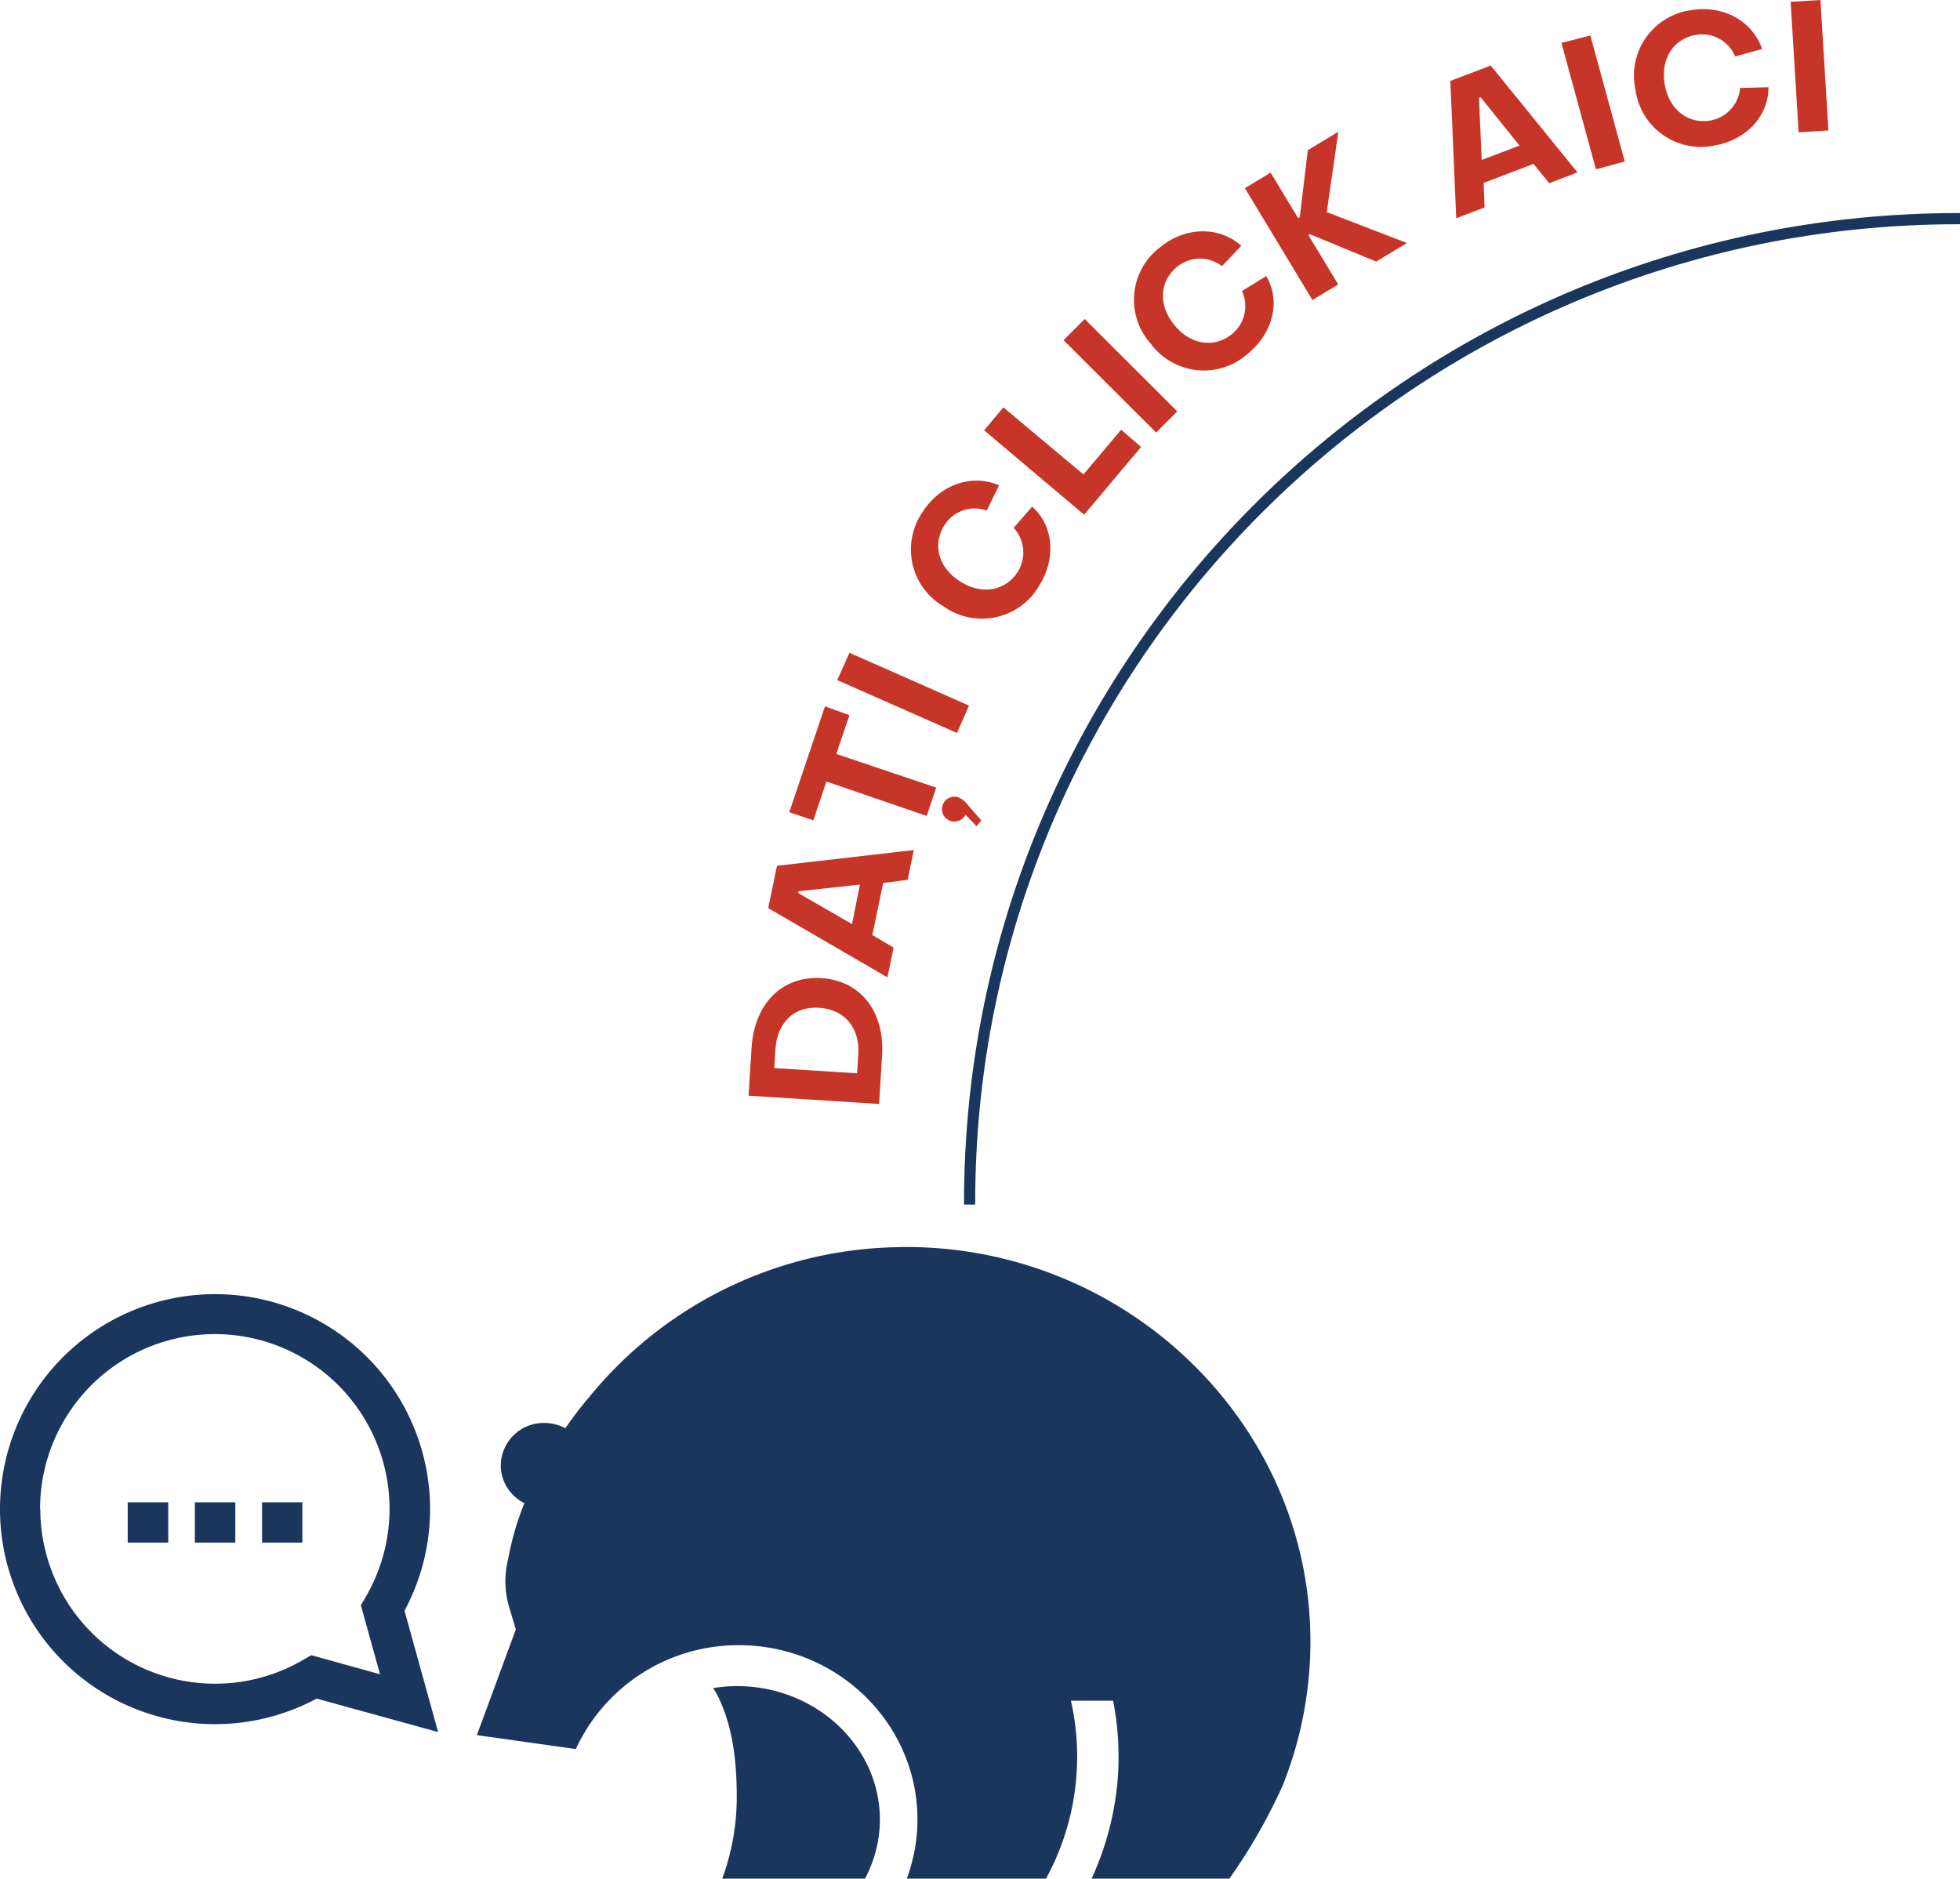
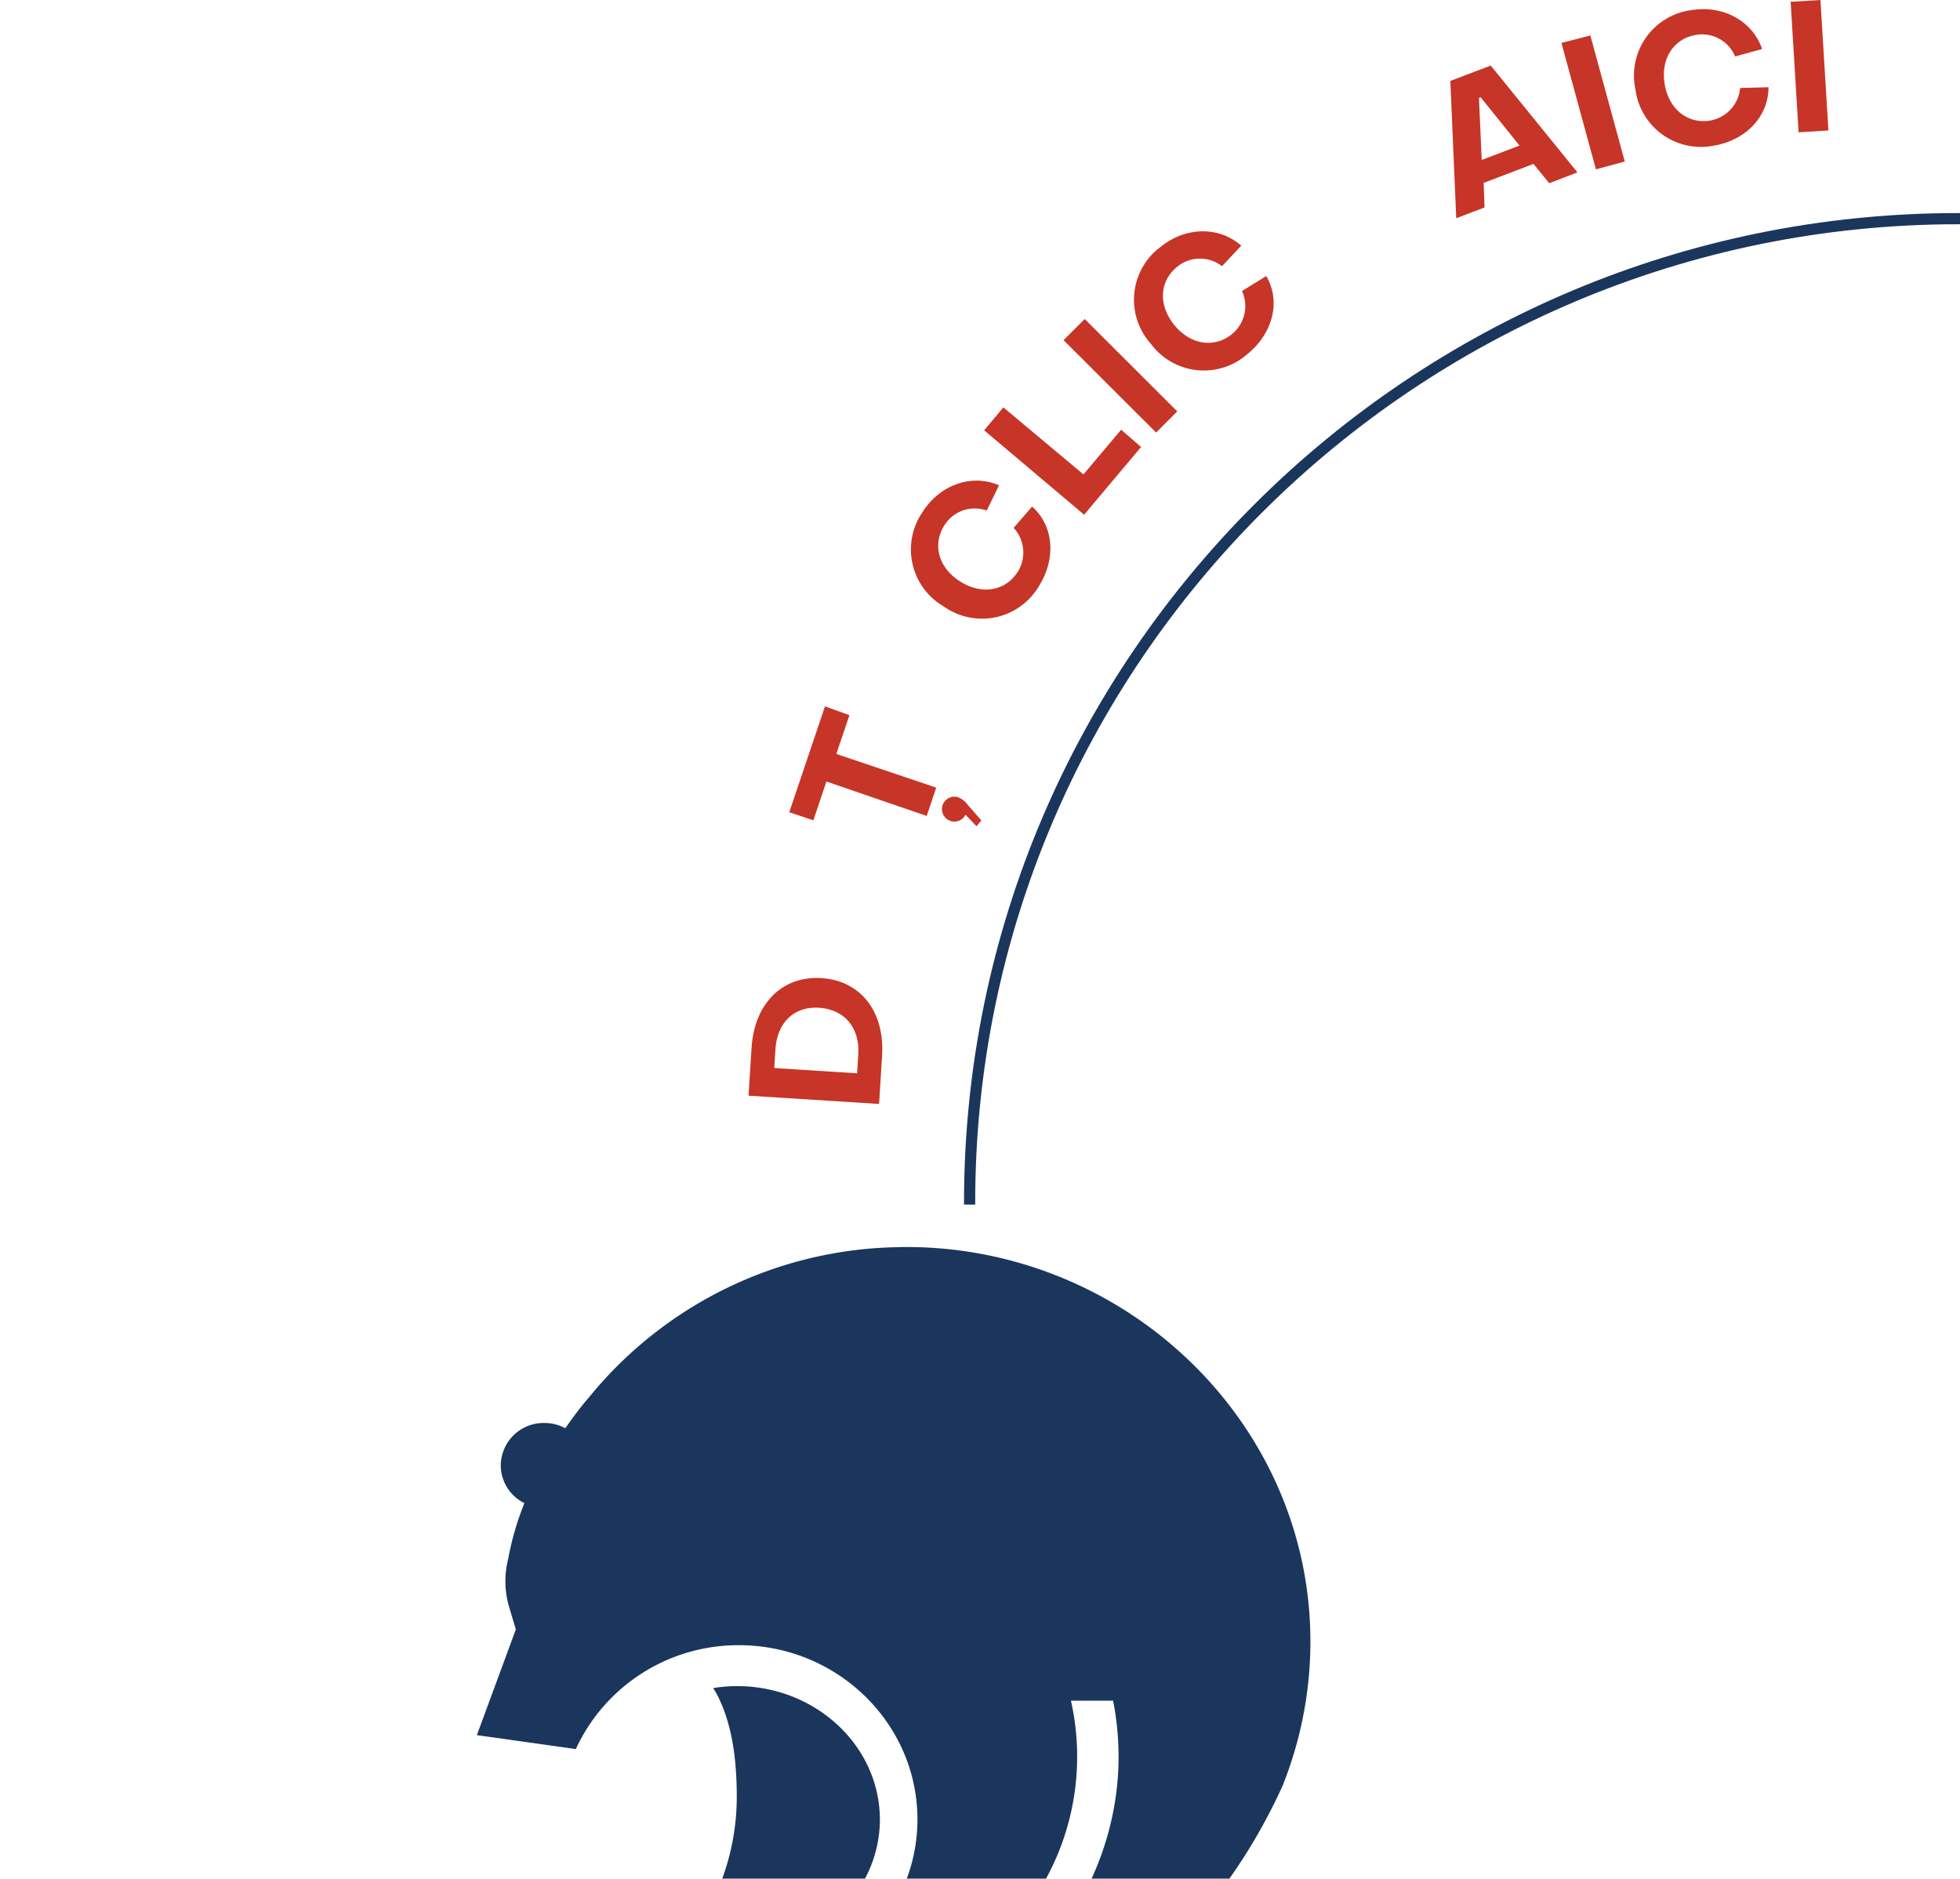
<svg xmlns="http://www.w3.org/2000/svg" viewBox="0 0 263.05 252.16">
  <defs>
    <style>.cls-1{fill:#c63527;}.cls-2,.cls-3,.cls-4{fill:#1b365d;}.cls-2{fill-rule:evenodd;}.cls-4{stroke:#1b365d;stroke-miterlimit:10;stroke-width:0.5px;}</style>
  </defs>
  <g id="Layer_2" data-name="Layer 2">
    <g id="Layer_1-2" data-name="Layer 1">
      <path class="cls-1" d="M100.46,147.07l.41-6.45c.38-5.93,4.12-9.67,9.39-9.33s8.5,4.51,8.12,10.45l-.4,6.44Zm14.73-5.54c.22-3.52-1.77-6-5.19-6.26s-5.71,2-5.93,5.56l-.16,2.53,11.12.71Z" />
-       <path class="cls-1" d="M103.1,121.89l1.18-5.68,18.36-2.11-.83,4-3.28.41-1.45,7,2.85,1.68-.83,4Zm12.31-3.16-8.27.91,0,.24,7.21,4.16Z" />
      <path class="cls-1" d="M131.06,110.9l-1.48-1.54a1.67,1.67,0,1,1-1-2.35,2.86,2.86,0,0,1,1.24.95l1.89,2.17Zm-20.15-6-1.75,5.21-3.23-1.09,4.79-14.21L114,96l-1.76,5.2,13.41,4.52-1.28,3.8Z" />
-       <path class="cls-1" d="M112.37,91.29,114,87.62l16.05,7.09-1.62,3.67Z" />
      <path class="cls-1" d="M126.67,81.41a8.85,8.85,0,0,1-2.82-12.73c2.32-3.62,6.56-5.12,10.23-3.54l-1.65,3.39a4.8,4.8,0,0,0-5.66,1.94c-1.67,2.61-.84,5.7,2.06,7.56s6.1,1.32,7.75-1.26a4.87,4.87,0,0,0-.54-5.92L138.52,68c2.91,2.58,3.25,7,.89,10.71A8.86,8.86,0,0,1,126.67,81.41Z" />
      <path class="cls-1" d="M132.08,57.76l2.58-3.08,10.75,9,5.06-6L153.14,60l-7.64,9.09Z" />
      <path class="cls-1" d="M142.74,45.66l2.84-2.84L158,55.22l-2.84,2.84Z" />
      <path class="cls-1" d="M154.45,46.14a8.84,8.84,0,0,1,1.31-13c3.34-2.71,7.84-2.81,10.83-.16L164,35.73a4.8,4.8,0,0,0-6,.07c-2.4,1.94-2.58,5.13-.41,7.81s5.37,3.17,7.76,1.23a4.86,4.86,0,0,0,1.34-5.78l3.25-2c2,3.37.89,7.69-2.51,10.45A8.85,8.85,0,0,1,154.45,46.14Z" />
-       <path class="cls-1" d="M167.08,25.26l3.45-2.09,3.7,6.12.21-.13,1.08-9,4.1-2.48-1.56,10.79,10.76,4.15-4.12,2.49-8.89-3.67-.21.12,4,6.62-3.46,2.09Z" />
      <path class="cls-1" d="M194.65,10.86l5.42-2.06,11.64,14.34-3.79,1.45L205.81,22l-6.69,2.55.12,3.3-3.8,1.44Zm9.28,8.68-5.21-6.48-.23.08.37,8.33Z" />
-       <path class="cls-1" d="M209.56,5.76l3.88-1,4.62,16.92-3.87,1.05Z" />
+       <path class="cls-1" d="M209.56,5.76l3.88-1,4.62,16.92-3.87,1.05" />
      <path class="cls-1" d="M219.49,12A8.85,8.85,0,0,1,227,1.36c4.25-.7,8.2,1.44,9.49,5.22l-3.62,1a4.8,4.8,0,0,0-5.24-2.9c-3,.5-4.78,3.19-4.22,6.59s3.1,5.41,6.13,4.91a4.87,4.87,0,0,0,4-4.37l3.81-.1c0,3.89-3,7.12-7.35,7.84A8.86,8.86,0,0,1,219.49,12Z" />
      <path class="cls-1" d="M240.32.24l4-.24,1.07,17.51-4,.25Z" />
      <g id="Page-1">
        <g id="main">
          <g id="Group-13">
            <g id="Group-10">
              <path id="Combined-Shape" class="cls-2" d="M118.09,244.26a16.87,16.87,0,0,1-2,7.9H96.93a31.76,31.76,0,0,0,1.95-11c0-4.19-.43-8.8-2.17-12.7a10.93,10.93,0,0,0-1-1.87,19.71,19.71,0,0,1,3.28-.27C109.52,226.36,118.09,234.39,118.09,244.26Zm2.59-76.87c29.6-.5,54.39,22.64,55.17,51.54a52,52,0,0,1-3.58,20.42l0,.05h0A76,76,0,0,1,165,252.16h-18.5A39.57,39.57,0,0,0,150,238.87a39.1,39.1,0,0,0-.61-10.59h-5.66a34.19,34.19,0,0,1-3.34,23.88H121.7a22.77,22.77,0,0,0,1.43-7.94c0-12.9-10.75-23.39-23.95-23.39a24,24,0,0,0-21.9,13.94L64,232.9l5.23-14.19-.9-3h0a12.2,12.2,0,0,1-.14-6.4v0a38.43,38.43,0,0,1,2.19-7.55,5.66,5.66,0,0,1-3.17-5.05A5.75,5.75,0,0,1,73.07,191a5.88,5.88,0,0,1,2.8.71c1.08-1.56,2.17-3,3.18-4.15h0a54.57,54.57,0,0,1,41.63-20.16h0Z" />
              <g id="help">
-                 <path id="Combined-Shape-2" data-name="Combined-Shape" class="cls-3" d="M57.72,202.56a28.76,28.76,0,0,1-3.43,13.64l4.51,16.29L42.51,228l-.74.38a28.86,28.86,0,1,1,15.95-25.81Zm-52.31,0a23.46,23.46,0,0,0,35.37,20.19l1-.58L51,224.73l-2.57-9.27.59-1,.36-.64a23.45,23.45,0,1,0-44-11.27Zm35.17-.91v5.41H35.17v-5.41Zm-9,0v5.41H26.15v-5.41Zm-9,0v5.41H17.14v-5.41Z" />
-               </g>
+                 </g>
            </g>
          </g>
        </g>
      </g>
      <path class="cls-4" d="M129.63,161.44h1c0-72.56,59.29-131.59,132.17-131.59v-1C189.37,28.85,129.63,88.33,129.63,161.44Z" />
    </g>
  </g>
</svg>